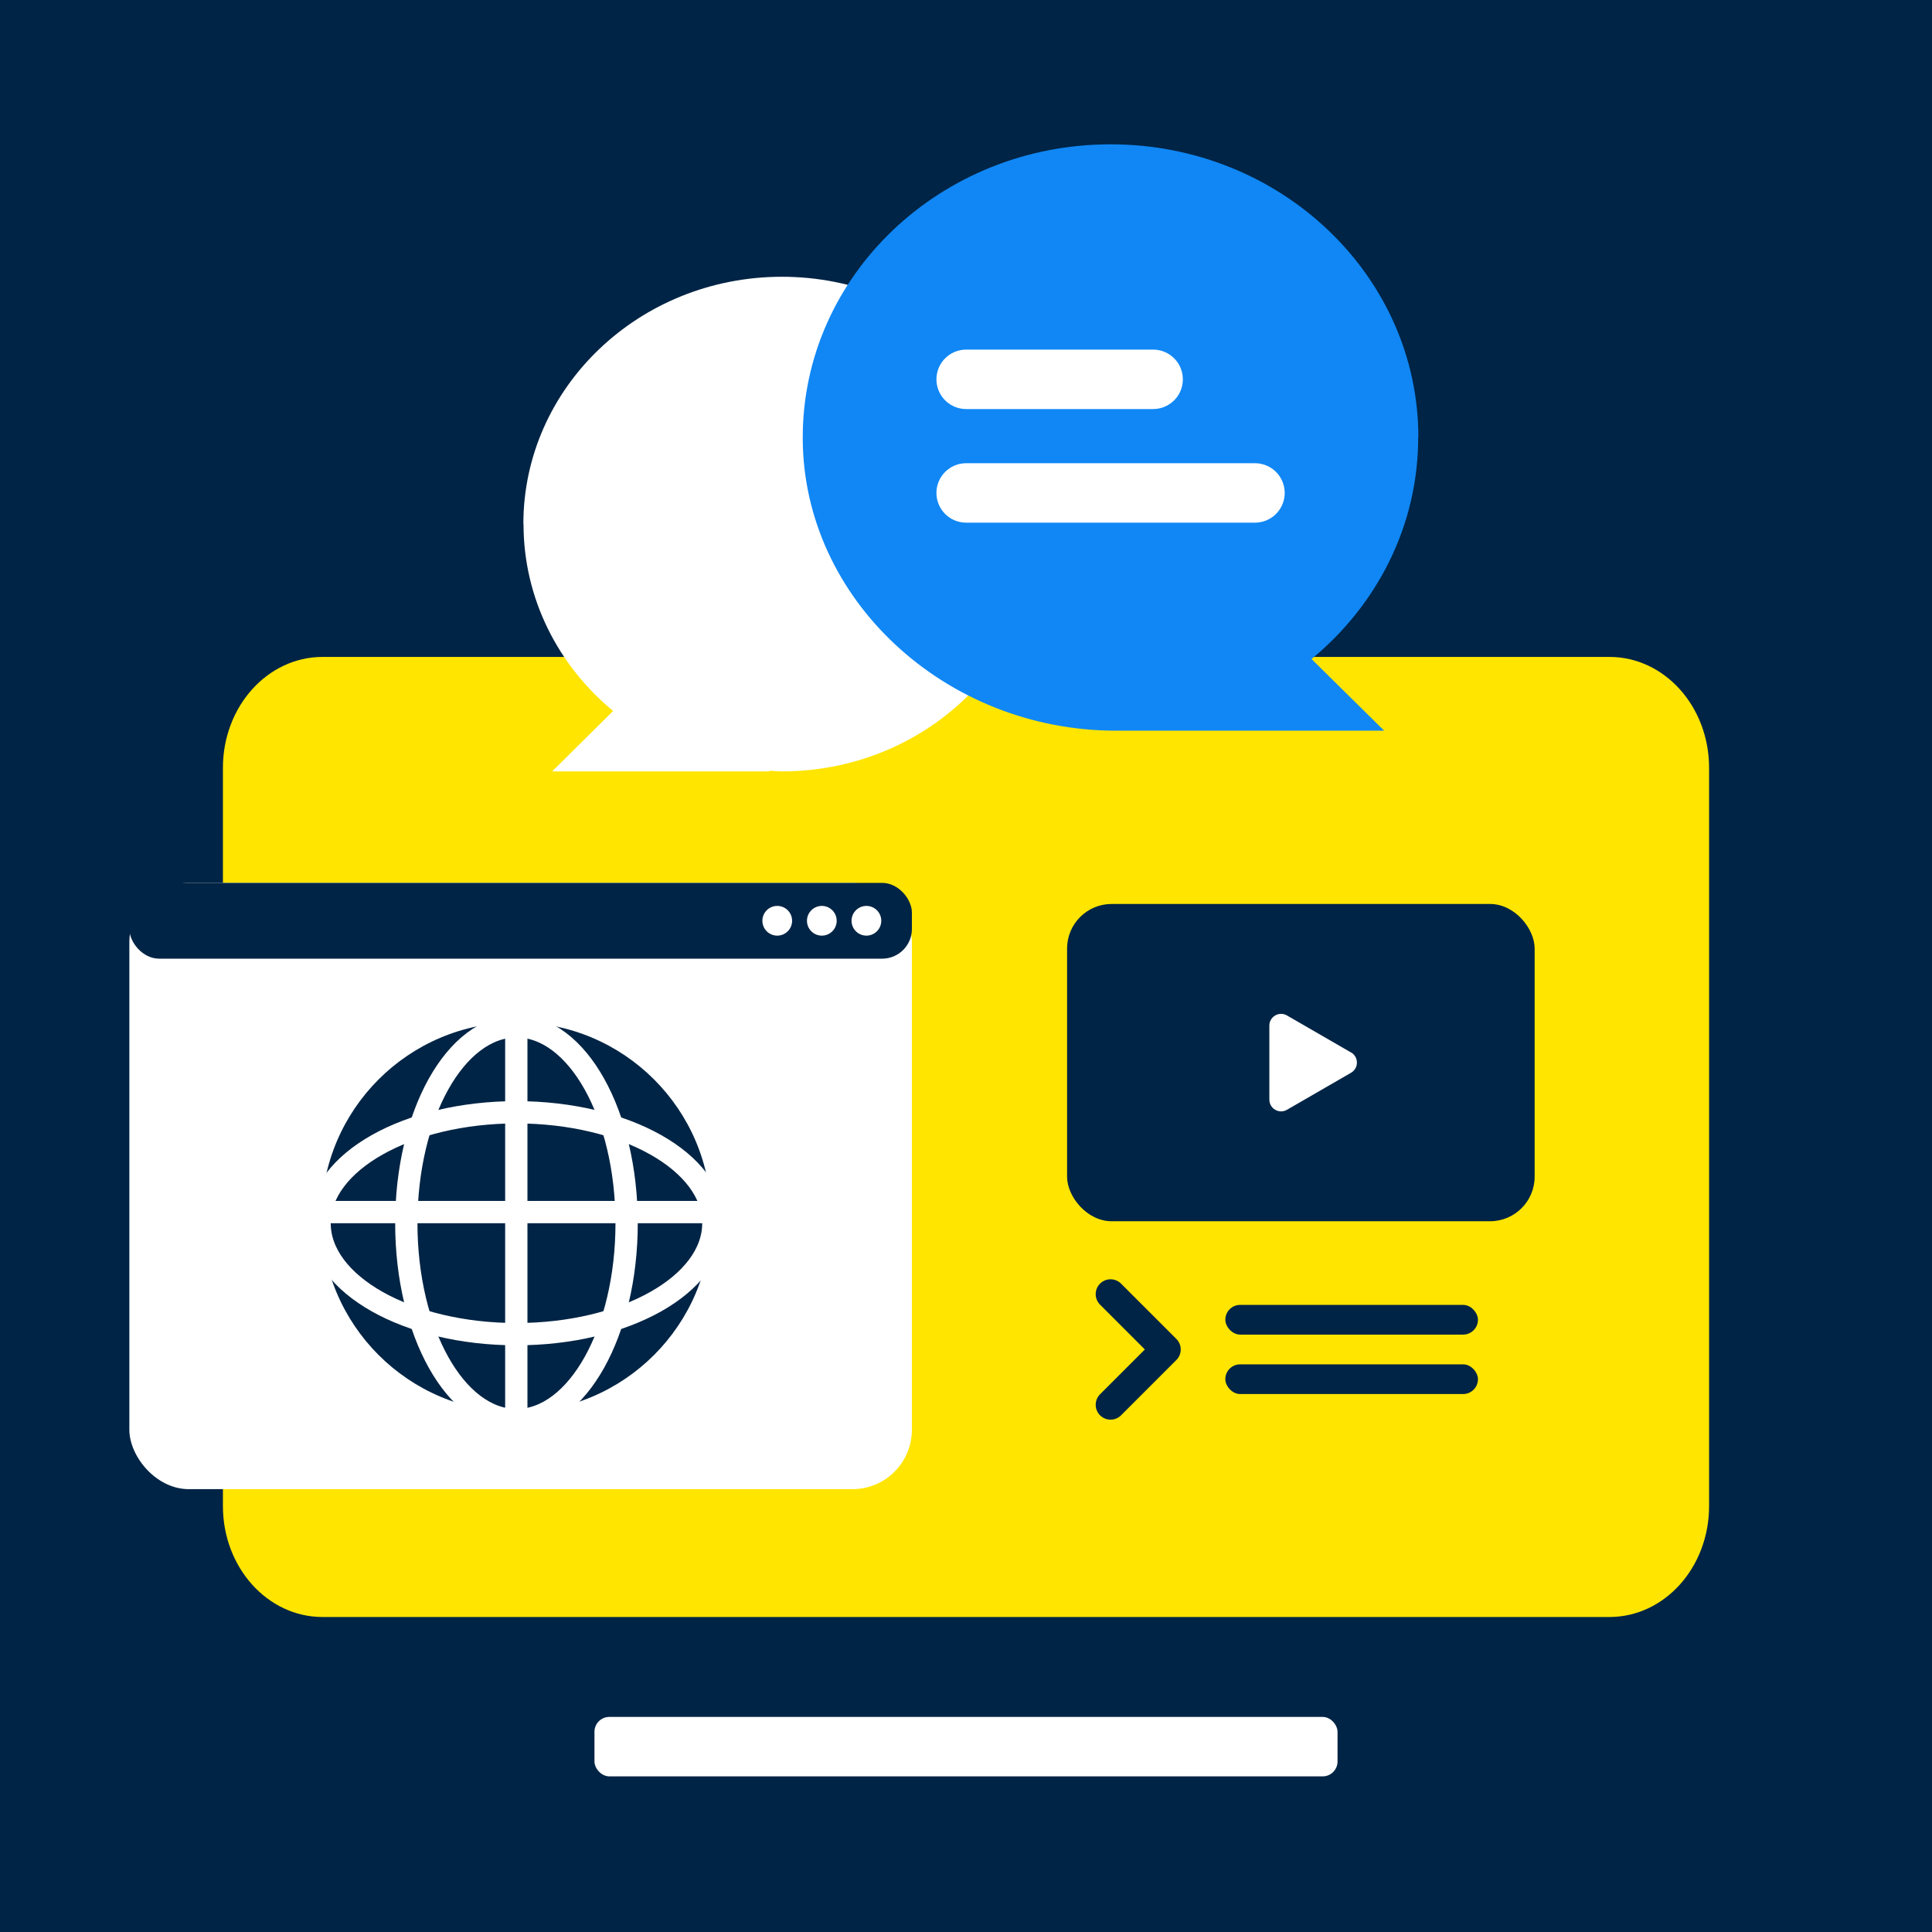
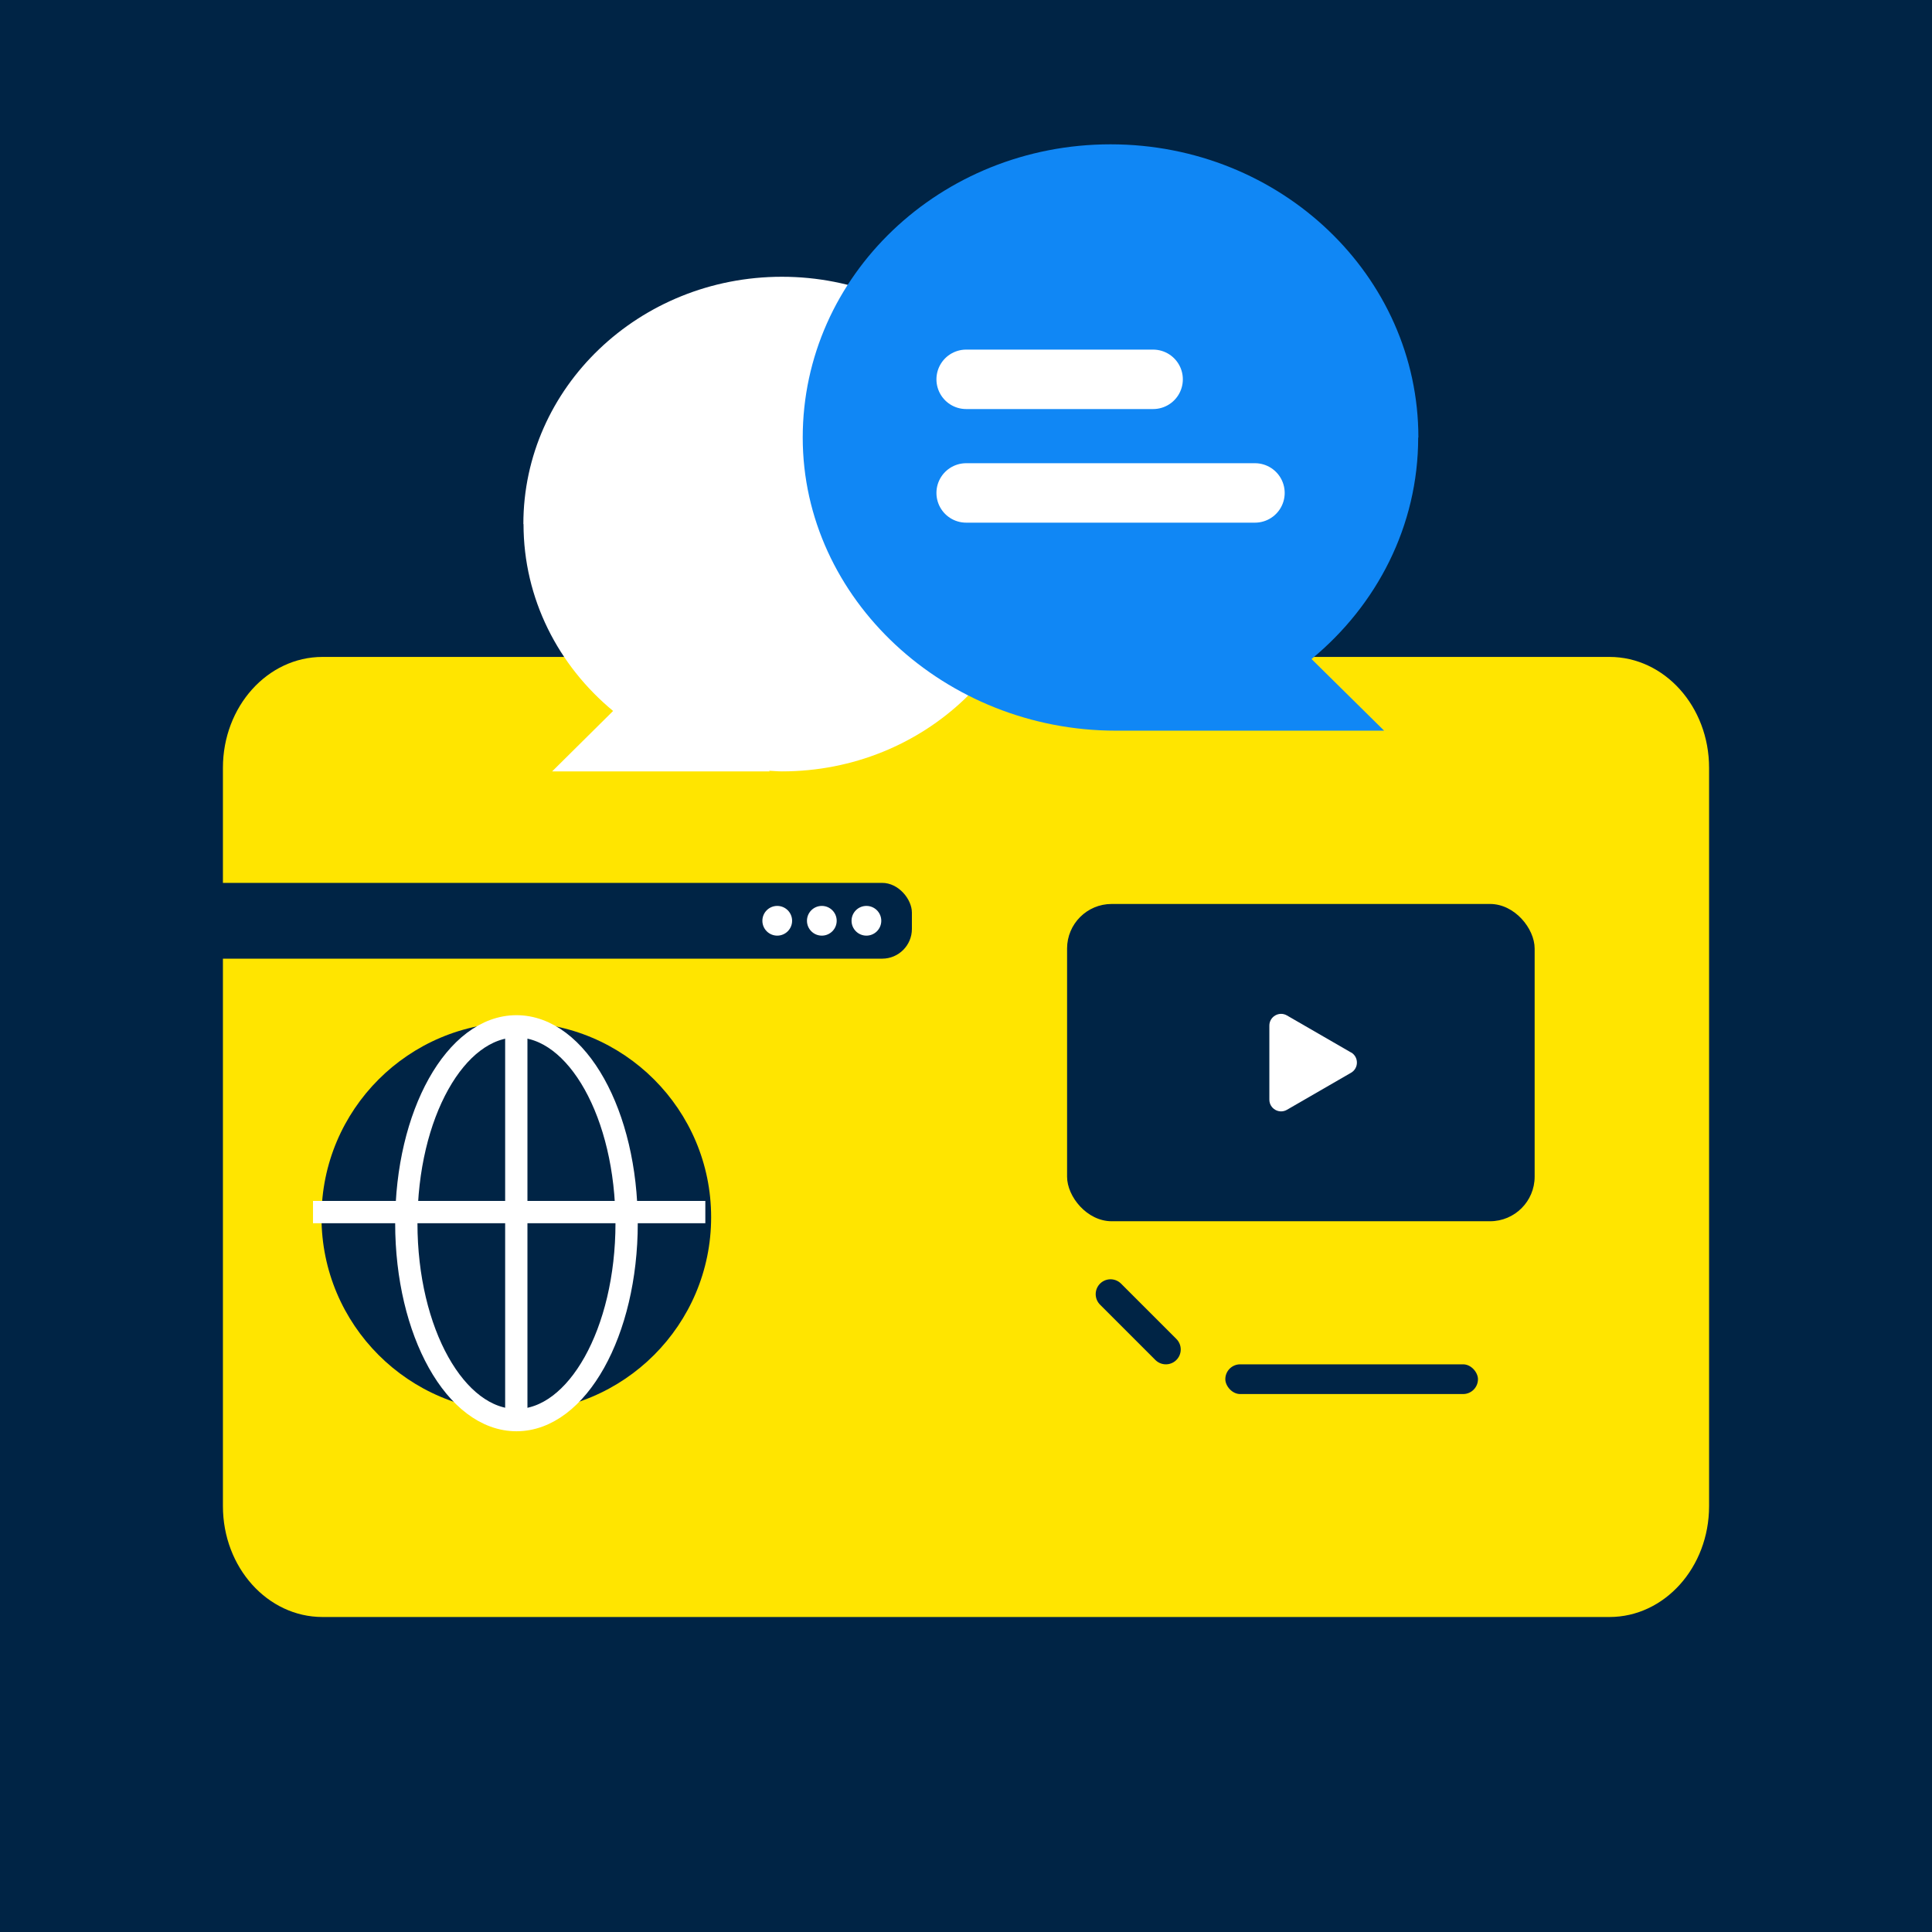
<svg xmlns="http://www.w3.org/2000/svg" width="260" height="260" viewBox="0 0 260 260" fill="none">
  <rect width="260" height="260" fill="#002445" />
  <path d="M216.598 88.406H43.402C36 88.406 30 95.086 30 103.326V202.69C30 210.93 36 217.609 43.402 217.609H216.598C224 217.609 230 210.93 230 202.69V103.326C230 95.086 224 88.406 216.598 88.406Z" fill="#FFE500" />
-   <path d="M149.453 174.16L156.898 181.605L149.453 189.051" stroke="#002445" stroke-width="4" stroke-linecap="round" stroke-linejoin="round" />
-   <rect x="164.898" y="175.605" width="34" height="4" rx="2" fill="#002445" />
+   <path d="M149.453 174.16L156.898 181.605" stroke="#002445" stroke-width="4" stroke-linecap="round" stroke-linejoin="round" />
  <rect x="164.898" y="183.605" width="34" height="4" rx="2" fill="#002445" />
  <rect x="143.602" y="121.652" width="62.924" height="42.698" rx="6" fill="#002445" />
  <path d="M181.818 141.639L173.192 136.655C172.14 136.046 170.824 136.807 170.824 138.026V147.981C170.824 149.199 172.14 149.961 173.192 149.351L181.818 144.367C182.87 143.758 182.87 142.235 181.818 141.626V141.639Z" fill="white" />
-   <rect x="80" y="231.055" width="100" height="8" rx="2" fill="white" />
  <path d="M70.432 70.528C70.432 52.151 86.012 37.246 105.227 37.246C124.441 37.246 140.021 52.151 140.021 70.528C140.021 88.906 124.441 103.81 105.227 103.81C104.639 103.81 104.051 103.746 103.486 103.724L103.595 103.81H74.305L82.509 95.678C75.132 89.574 70.453 80.58 70.453 70.528H70.432Z" fill="white" />
  <path d="M190.879 58.875C190.879 37.09 172.33 19.422 149.453 19.422C126.577 19.422 108.027 37.09 108.027 58.875C108.027 80.66 127.277 98.329 150.153 98.329H186.268L176.501 88.689C185.283 81.453 190.853 70.79 190.853 58.875H190.879Z" fill="#1087F5" />
  <path d="M130.021 51.048H155.182" stroke="white" stroke-width="8" stroke-miterlimit="10" stroke-linecap="round" stroke-linejoin="round" />
  <path d="M130.021 66.337H168.888" stroke="white" stroke-width="8" stroke-miterlimit="10" stroke-linecap="round" stroke-linejoin="round" />
-   <rect x="17.408" y="118.814" width="105.311" height="81.59" rx="8" fill="white" />
  <circle cx="69.484" cy="163.808" r="26.218" fill="#002445" />
  <ellipse cx="69.504" cy="164.616" rx="26.497" ry="14.824" transform="rotate(-90 69.504 164.616)" stroke="white" stroke-width="3" />
-   <ellipse cx="69.504" cy="164.616" rx="26.497" ry="14.93" transform="rotate(180 69.504 164.616)" stroke="white" stroke-width="3" />
  <line x1="69.481" y1="138.316" x2="69.481" y2="191.113" stroke="white" stroke-width="3" />
  <line x1="42.123" y1="163.116" x2="94.92" y2="163.116" stroke="white" stroke-width="3" />
  <rect x="17.408" y="118.814" width="105.311" height="10.199" rx="4" fill="#002445" />
  <circle cx="104.598" cy="123.914" r="2" fill="white" />
  <circle cx="110.598" cy="123.914" r="2" fill="white" />
  <circle cx="116.598" cy="123.914" r="2" fill="white" />
</svg>